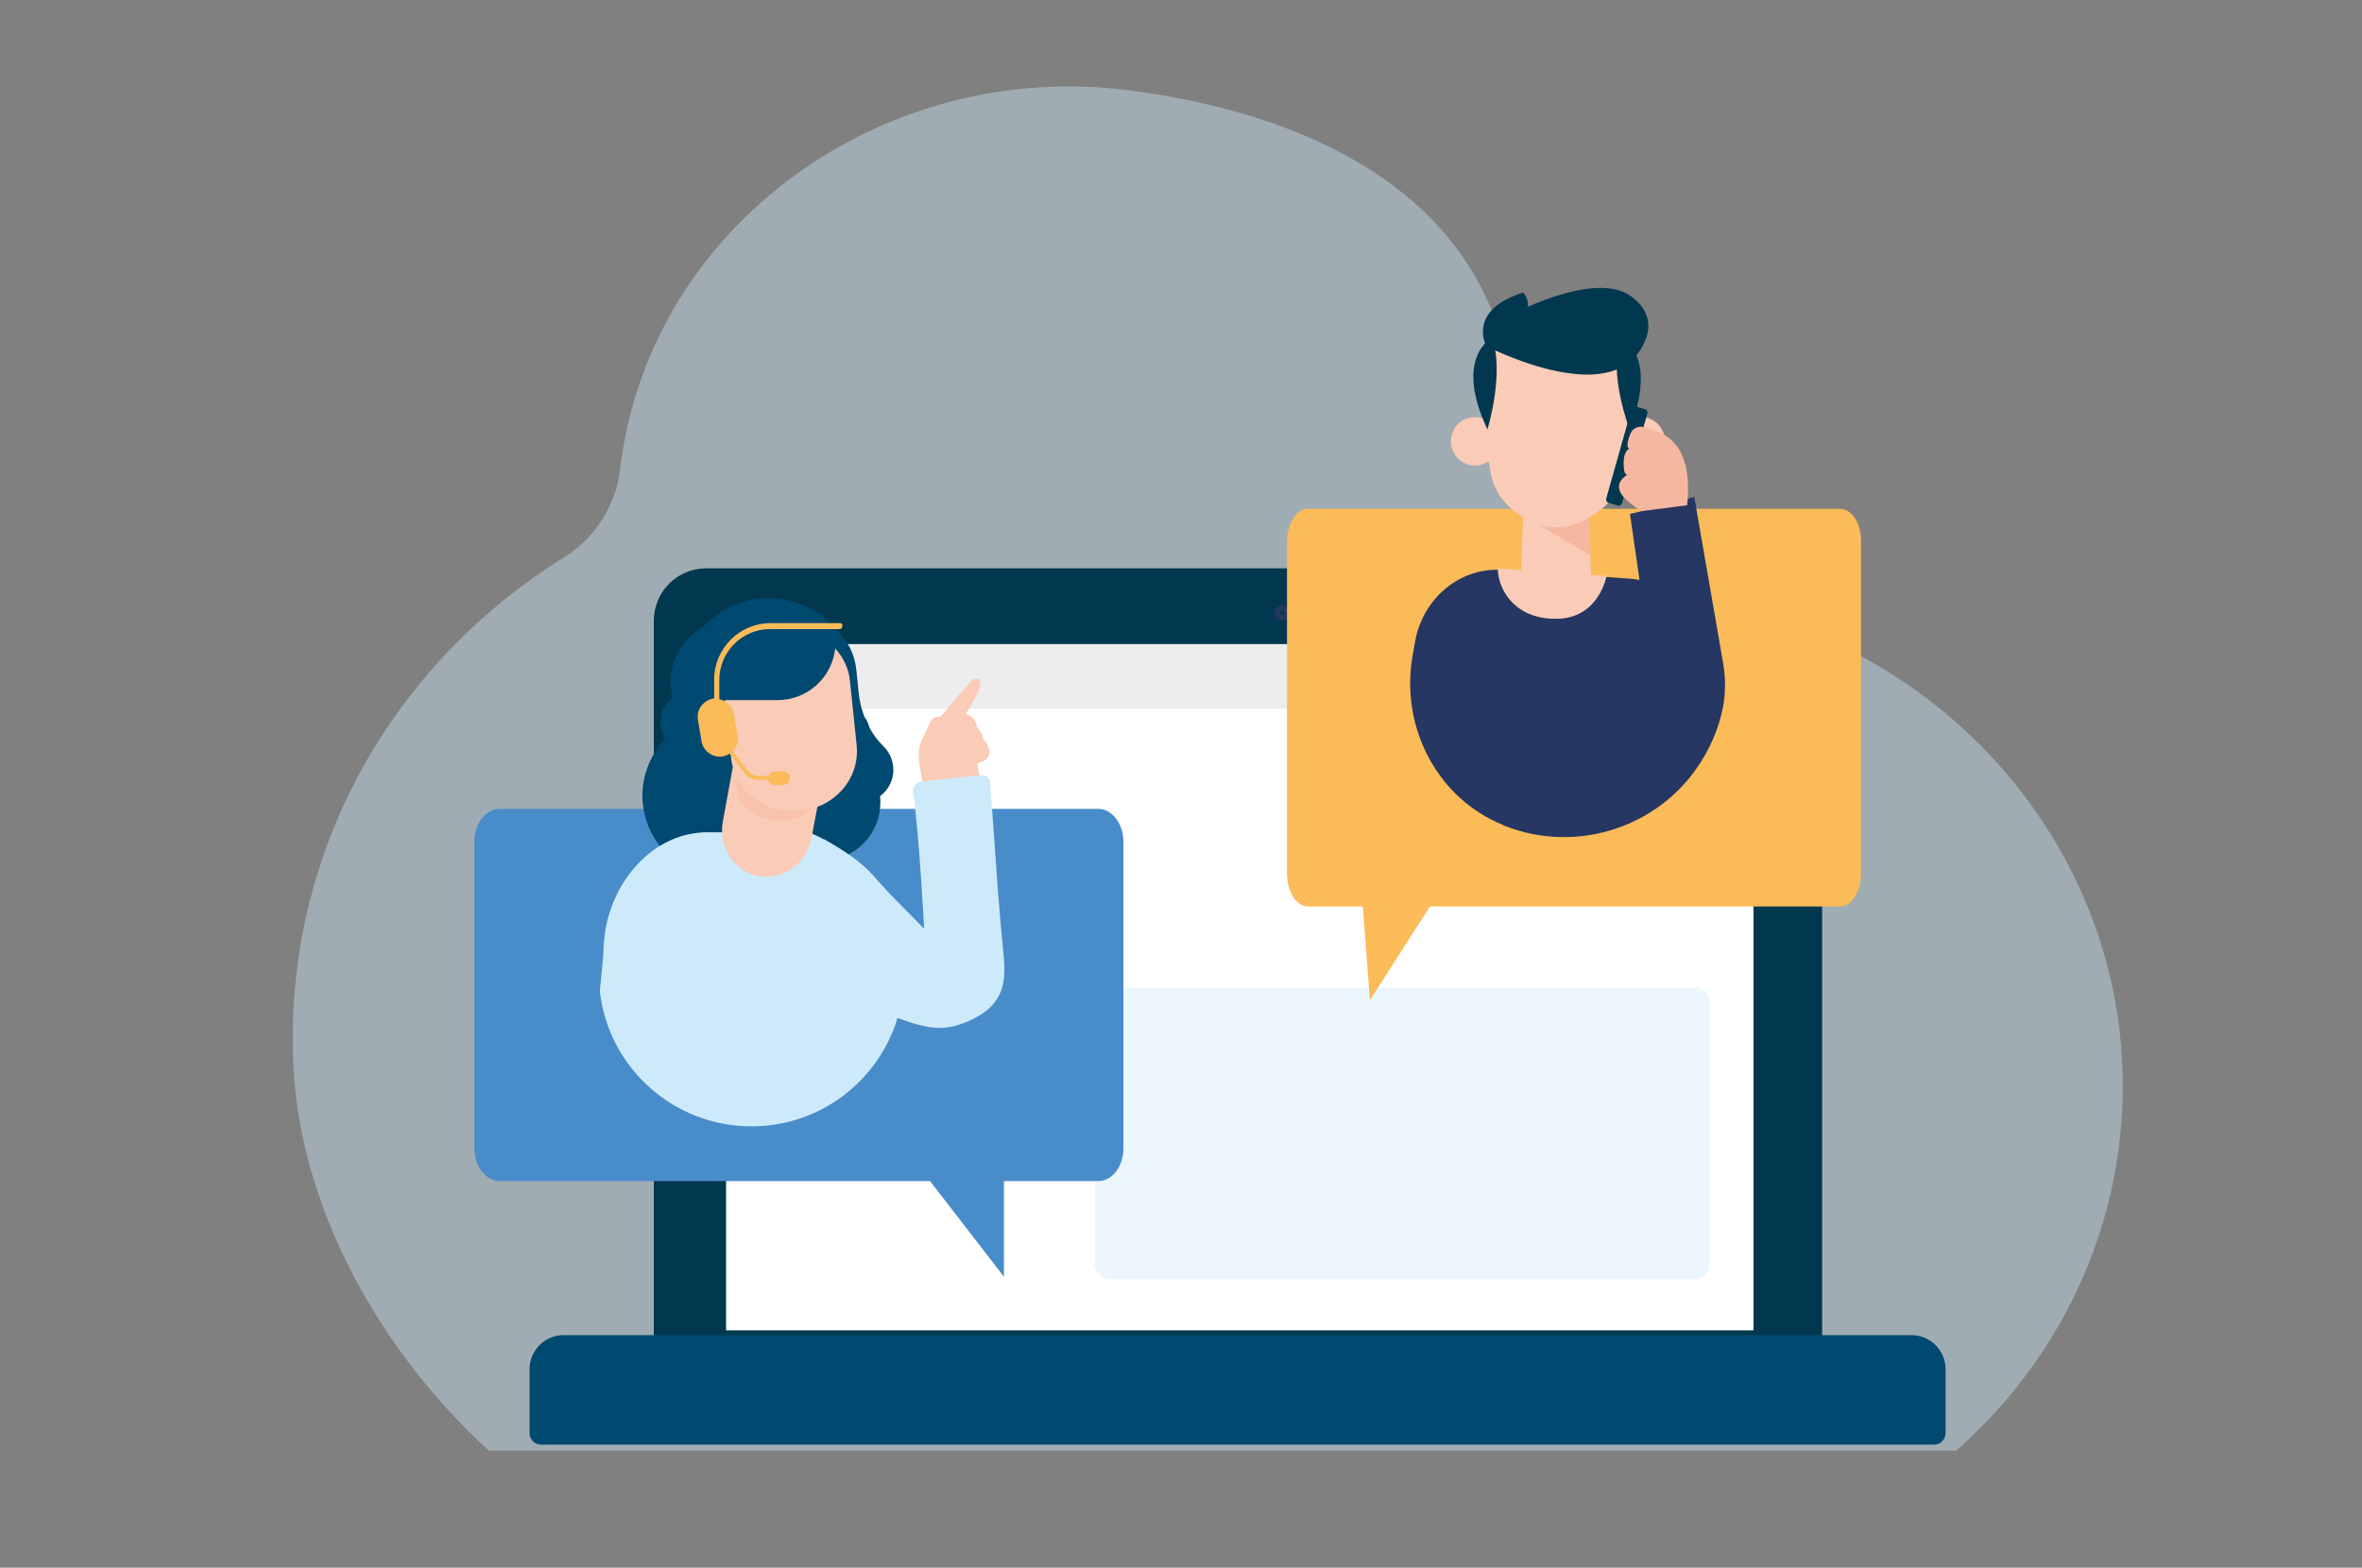
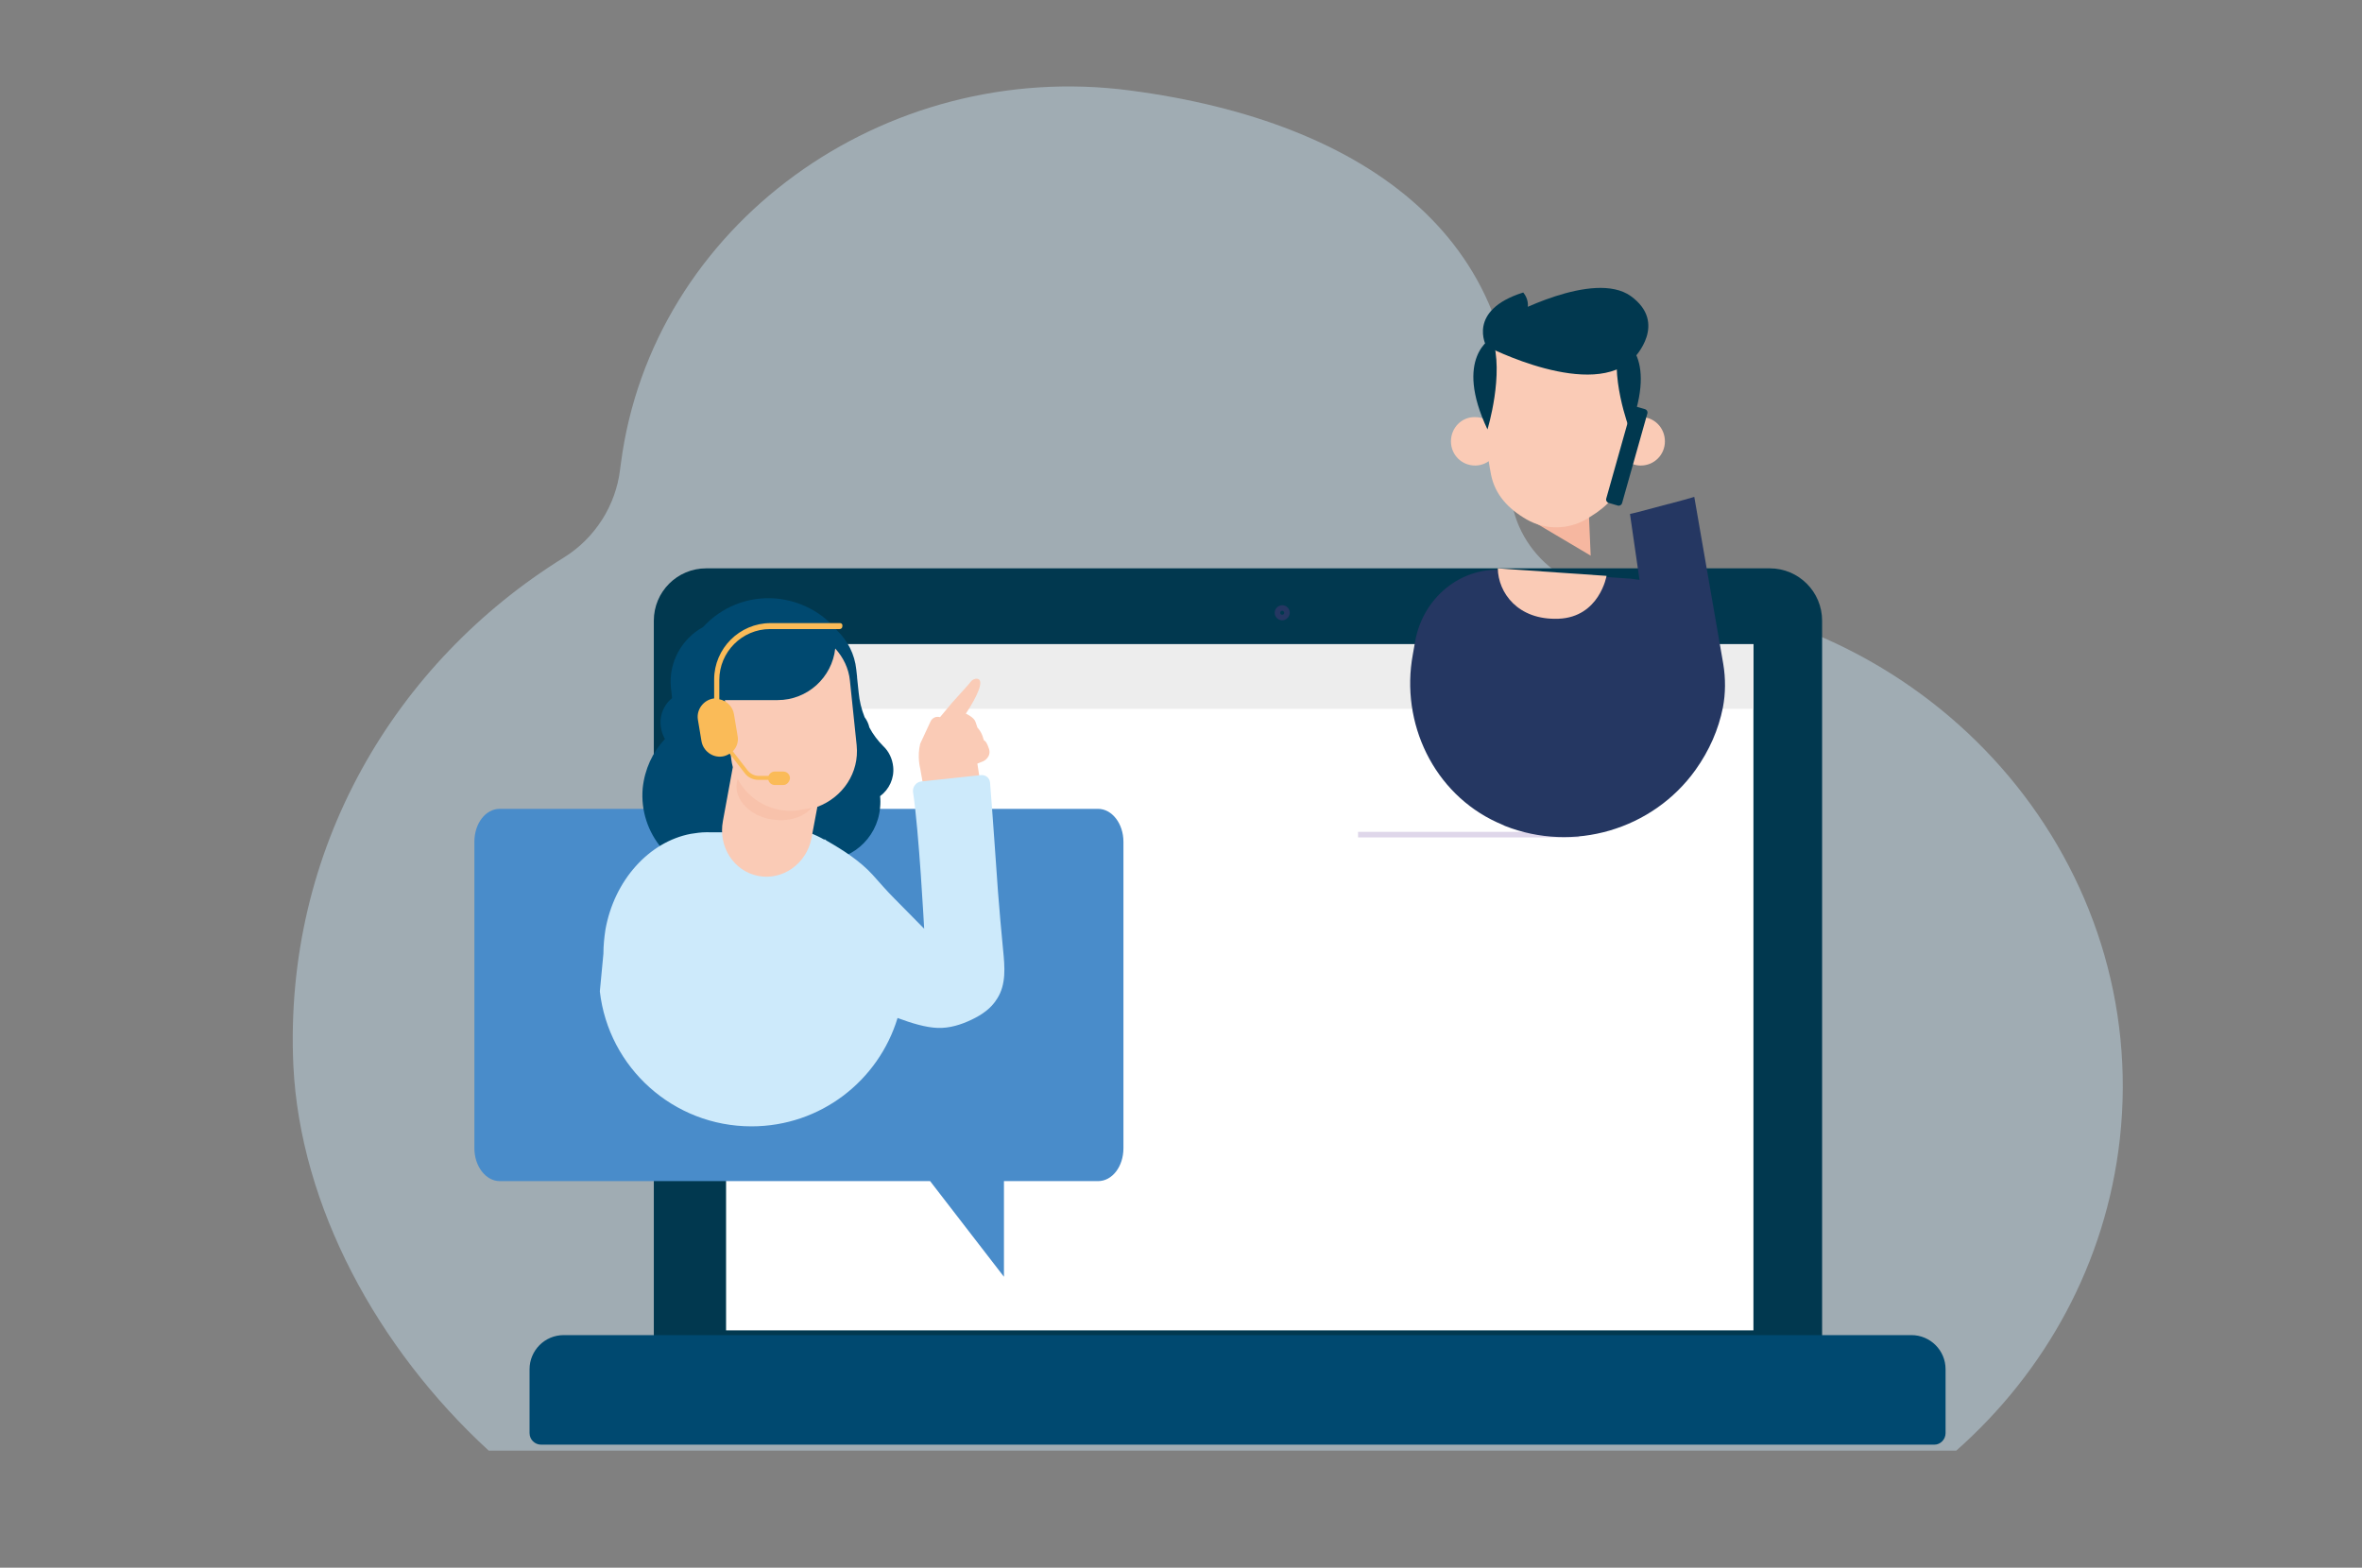
<svg xmlns="http://www.w3.org/2000/svg" viewBox="0 0 595 395" fill-rule="evenodd" clip-rule="evenodd" stroke-linejoin="round" stroke-miterlimit="2">
  <rect x="0" y="0" width="595" height="395" fill="#808080" stroke="none" />
  <path d="M73.9 268.5c-2.5-54.6 25.6-101.6 68.1-128 7.9-4.9 13.1-13.1 14.2-22.2.1-.5.1-1 .2-1.5 7.8-60 66.1-102.2 128.3-94 59.4 7.8 102.2 38 95.9 96.1 0 .3-.1.7-.1 1.2-1.1 15.8 11.8 29.2 28.3 29.5 3.5.1 6.9.3 10.4.6 70.9 7.1 122.4 68.4 114.8 136.8-3.5 31.3-18.8 58.7-41.2 78.5H123.1c-28.1-25.8-47.5-61.7-49.2-97z" fill="#cdeafb" fill-opacity=".41" fill-rule="nonzero" />
  <g fill="#01384f" fill-rule="nonzero">
    <path d="M458.2 336.4H165.4v-180c0-6.9 5.6-12.4 12.4-12.4h267.9c6.9 0 12.4 5.6 12.4 12.4v180h.1z" />
    <path d="M458.9 337.2H164.7V156.4c0-7.3 5.9-13.2 13.2-13.2h267.9c7.3 0 13.2 5.9 13.2 13.2v180.8h-.1z" />
  </g>
  <path fill="#fff" d="M182.9 162.3h258.8v172.9H182.9z" />
  <path fill="#ededed" d="M182.9 162.3h258.8v16.3H182.9z" />
  <g opacity=".4">
-     <path d="M426.8 322.3H279.7c-2.2 0-3.9-1.8-3.9-3.9v-65.7c0-2.2 1.8-3.9 3.9-3.9h147.1c2.2 0 3.9 1.8 3.9 3.9v65.7c0 2.2-1.7 3.9-3.9 3.9z" fill="#cdeafb" fill-rule="nonzero" />
    <path d="M237.7 219.8c.6 0 1.1.5 1.1 1v2.1c0 .6-.5 1-1 1h-7.7c-.6 0-1-.5-1-1v-2.1c0-.6.5-1 1-1 .6 0 1-.5 1-1v-6.3c0-.6-.5-1-1-1-.6 0-1-.5-1-1v-2.1c0-.6.5-1 1-1h5.6c.6 0 1 .5 1 1v10.5c0 .4.4.9 1 .9z" fill="#fff" fill-rule="nonzero" />
    <path fill="#af9ccb" d="M203.5 294.6h55.6v1.4h-55.6zM342.1 209.6h55.7v1.4h-55.7z" />
    <path d="M410.5 297.3v1.4M354.8 298.7v-1.4" fill="none" />
  </g>
  <path d="M323 156.3c-1.1 0-1.9-.9-1.9-1.9 0-1.1.9-1.9 1.9-1.9 1.1 0 1.9.9 1.9 1.9 0 1-.9 1.9-1.9 1.9zm0-2.4c-.3 0-.5.2-.5.5s.2.5.5.5.5-.2.5-.5-.3-.5-.5-.5z" fill="#253762" fill-rule="nonzero" />
  <path d="M487.3 364h-351c-1.6 0-2.9-1.3-2.9-2.9V345c0-4.7 3.8-8.6 8.6-8.6h339.5c4.7 0 8.6 3.8 8.6 8.6v16.1c0 1.6-1.3 2.9-2.8 2.9z" fill="#004970" fill-rule="nonzero" />
  <g fill-rule="nonzero">
    <path d="M276.6 203.8H125.9c-3.6 0-6.4 3.7-6.4 8.3v77.2c0 4.6 2.9 8.3 6.4 8.3h108.4l18.6 24.1v-24.1h23.7c3.6 0 6.4-3.7 6.4-8.3v-77.2c0-4.6-2.9-8.3-6.4-8.3z" fill="#498cca" />
    <path d="M225 193.2c-.2-2-1.1-3.9-2.5-5.2-1.4-1.4-2.6-3-3.5-4.7-.2-.9-.6-1.8-1.2-2.6-.8-2-1.3-4.1-1.5-6.2l-.4-3.8v-.2l-.2-1.8c-.4-3.9-2.2-7.3-4.8-9.8-3.7-4.5-9.1-7.5-15.4-8.1-7.2-.6-13.8 2.2-18.4 7.2-5.3 2.9-8.7 8.8-8.1 15.2l.3 2.7c-1.6 1.3-2.7 3.2-2.9 5.5-.1 1.7.3 3.4 1.1 4.8-3.1 3.3-5.1 7.6-5.6 12.4-1 11.4 7.5 21.5 18.9 22.4 7 .6 13.4-2.3 17.6-7.3 2.1 1.7 4.8 2.8 7.7 3 7.9.7 14.9-5.2 15.6-13.2.1-1 .1-2 0-2.9 2.3-1.7 3.6-4.5 3.3-7.4z" fill="#004970" />
    <path d="M231.8 193.6s-.8-2.9 0-6.2l2.6-5.6c.4-.9 1.4-1.4 2.4-1.1l3-3.6c.4-.5 4.5-4.9 4.8-5.4.4-.6 2-1.2 2.3 0 .5 2.1-3.6 8.1-3.6 8.1s2 .9 2.4 2c.4 1.1.5 1.5.5 1.5s1.1 1.1 1.5 2.8l.2.5s.5-.1 1.2 2c.4 1.1 0 1.9-.4 2.4s-.9.8-1.5 1l-1 .4 1.1 7.1-14.6-.8-.9-5.1z" fill="#facbb6" />
    <path d="M252.7 239.5c-.5-4.9-.9-9.9-1.3-14.8-.3-4.2-1.5-21.5-2-27.5-.1-1.2-1.1-2-2.3-1.9l-15 1.6c-1.3.1-2.3 1.4-2.1 2.7 1.5 9.8 2.8 34.4 2.8 34.4l-7.5-7.6c-1.9-1.9-3.7-4-5.5-6-3.2-3.5-7.4-6.2-11.6-8.6l-.5-.4v.2c-1.2-.7-2.5-1.3-3.8-1.8l-26-.1c-1.3 0-2.6.2-3.9.4-10.5 2-19.3 11.7-21.5 24.2-.3 2-.5 4-.5 6l-.9 9.5c2.2 19.2 18.5 34 38.2 34 17.4 0 32-11.5 36.8-27.3 3.5 1.3 7.1 2.4 10.1 2.5 3 .1 5.9-.8 8.6-2.1 2.5-1.2 4.9-2.8 6.4-5.3 2.3-3.6 1.9-8 1.5-12.1z" fill="#cdeafb" />
    <path d="M215.8 187.8l-1.7-16.3c-.3-3.1-1.7-5.9-3.7-8.1-.8 7.3-7 13-14.5 13h-13.3l1.6 14.8c.1.7.2 1.4.4 2.1l-2.5 13.6c-1.2 6.4 2.7 12.6 8.9 13.8 6.1 1.2 12.1-3 13.4-9.4l1.5-8c6.4-2.4 10.6-8.6 9.9-15.5z" fill="#facbb6" />
    <path d="M200.8 204.2c-6.4.7-12.3-2.7-15-8l-.2 1.1c-.7 4.2 3.4 8.4 9 9.2 4.1.6 7.9-.6 9.9-3-.7.2-1.4.3-2.1.4l-1.6.3z" fill="#f6b7a0" fill-opacity=".46" />
    <g>
      <path d="M211.6 157h-17.5c-7.8 0-14.2 6.4-14.2 14.2v4.8h-.2c-2.5.4-4.3 2.8-3.9 5.3l.9 5.4c.4 2.5 2.8 4.3 5.3 3.9.7-.1 1.3-.4 1.8-.7l3.8 4.9c.8 1.1 2.1 1.7 3.5 1.7h5.2c.3 0 .5-.2.5-.5s-.2-.5-.5-.5h-5.2c-1 0-2-.5-2.7-1.3l-3.8-4.9c1-1 1.5-2.5 1.2-3.9l-.9-5.4c-.3-2-1.9-3.5-3.7-3.8v-4.9c0-7 5.7-12.8 12.8-12.8h17.5c.4 0 .7-.3.7-.7.1-.5-.2-.8-.6-.8z" fill="#fabb58" />
      <path d="M197.3 197.2h-2.1c-.6 0-1.1-.5-1.1-1.1 0-.6.5-1.1 1.1-1.1h2.1c.6 0 1.1.5 1.1 1.1 0 .6-.5 1.1-1.1 1.1z" fill="#f4a8b4" />
      <path d="M197.3 197.8h-2.1c-.9 0-1.7-.7-1.7-1.7 0-.9.7-1.7 1.7-1.7h2.1c.9 0 1.7.7 1.7 1.7-.1.9-.8 1.7-1.7 1.7z" fill="#fabb58" />
    </g>
  </g>
-   <path d="M463.5 128.2h-134c-2.9 0-5.3 3.7-5.3 8.3v83.6c0 4.6 2.4 8.3 5.3 8.3h13.8l1.8 23.6 15.1-23.6h103.3c2.9 0 5.3-3.7 5.3-8.3v-83.6c.1-4.6-2.3-8.3-5.3-8.3z" fill="#fabb58" fill-rule="nonzero" />
  <g fill-rule="nonzero">
-     <path d="M400.9 146.9l-.8-20.8-16.2-.5-1 24.4c-.1 2.7 2.2 2.2 4.8 2.1l8.9-.5c2.5-.1 4.4-2.3 4.3-4.7z" fill="#facbb6" />
    <path d="M384.5 130.4l16.2 9.6-.6-14-15.6 4.4z" fill="#f6b7a0" />
    <path d="M419.4 111.2c0 3.4-2.7 6.1-6.1 6.1-3.3 0-6.1-2.8-6.1-6.1 0-3.4 2.7-6.1 6.1-6.1 3.4-.1 6.1 2.7 6.1 6.1zM365.5 111.2c0 3.4 2.7 6.1 6.1 6.1 3.3 0 6.1-2.8 6.1-6.1 0-3.4-2.7-6.1-6.1-6.1-3.4-.1-6.1 2.7-6.1 6.1z" fill="#facbb6" />
    <path d="M411.3 100.2c0 7.8-1.1 14.6-2.2 19.4-1.1 4.7-4.2 8-8.5 10.6l-.8.5c-4.6 2.8-10.5 2.9-15.2.2-4.7-2.7-8-6.3-9-11.3-1.8-9.2-2-19.3-2-19.3s-1.8-19.8 18.6-19.4c20.3.3 19.1 19.3 19.1 19.3z" fill="#facbb6" />
    <g fill="#01384f">
      <path d="M374.7 108.2s4.3-14 1.2-23.1c-.1 0-9.8 4.9-1.2 23.1zM410.5 108.2s-5.4-14-2.3-23.1c0 0 9.8 3.8 2.3 23.1z" />
      <path d="M374.4 87.2s26.9 14 37.3 2.9c0 0 8.5-8.7-.9-15.5-9.4-6.7-30.9 5.1-30.9 5.1s-4.8 1.2-5.5 7.5z" />
      <path d="M374.4 87.2s-5-9 9.3-13.5c0 0 3.5 3.6-1.5 8.4-5 4.8-7.8 5.1-7.8 5.1z" />
    </g>
  </g>
  <g fill-rule="nonzero">
    <path d="M434.1 167.3l-7.3-42.1-2.8.8-11.3 3-2.1.5 2.4 16.6c-.7-.1-1.5-.2-2.3-.3l-32.3-2.2c-10.5-.7-19.9 7-21.9 17.9l-.6 3.4c-3.2 17.3 5.3 35 21.2 42.3.7.3 1.4.6 2 .9 17.2 6.8 37.2 1 48-14.1 3.5-4.9 5.8-10.2 6.9-15.7.7-3.6.7-7.4.1-11z" fill="#253762" />
    <path d="M407.6 127.4l-2.4-.7c-.4-.1-.7-.6-.6-1L411 103c.1-.4.6-.7 1-.6l2.4.7c.4.1.7.6.6 1l-6.4 22.7c-.1.4-.6.7-1 .6z" fill="#01384f" />
-     <path d="M416.4 108.5s-4.5-2.9-5.9 1.3c-.9 2.6-.5 3.1 0 3.2-.6.3-1.5 1.1-1.5 3.7 0 2.9.7 3 1 2.9-.7.4-3.4 2.1-1.5 5 .7 1.1 2.6 2.6 4.9 4.2l11.6-1.5c.8-7.1 0-16.7-8.6-18.8z" fill="#f6b7a0" />
  </g>
  <path d="M380.1 143.4l24.6 1.7s-1.8 10.4-12.1 10.8c-10.3.4-15.2-6.6-15.3-12.7" fill="#facbb6" fill-rule="nonzero" />
</svg>